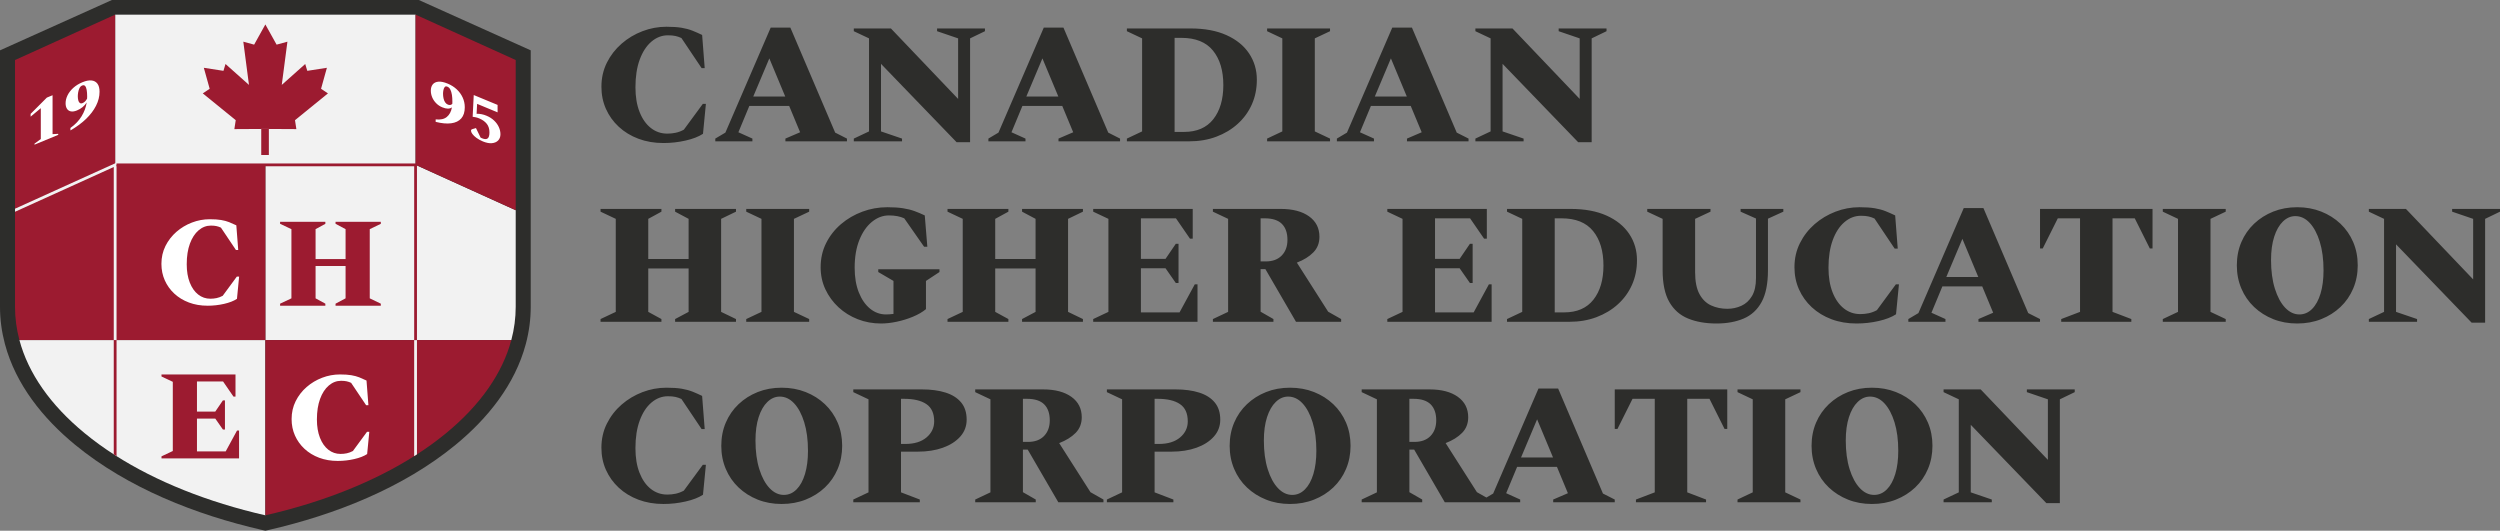
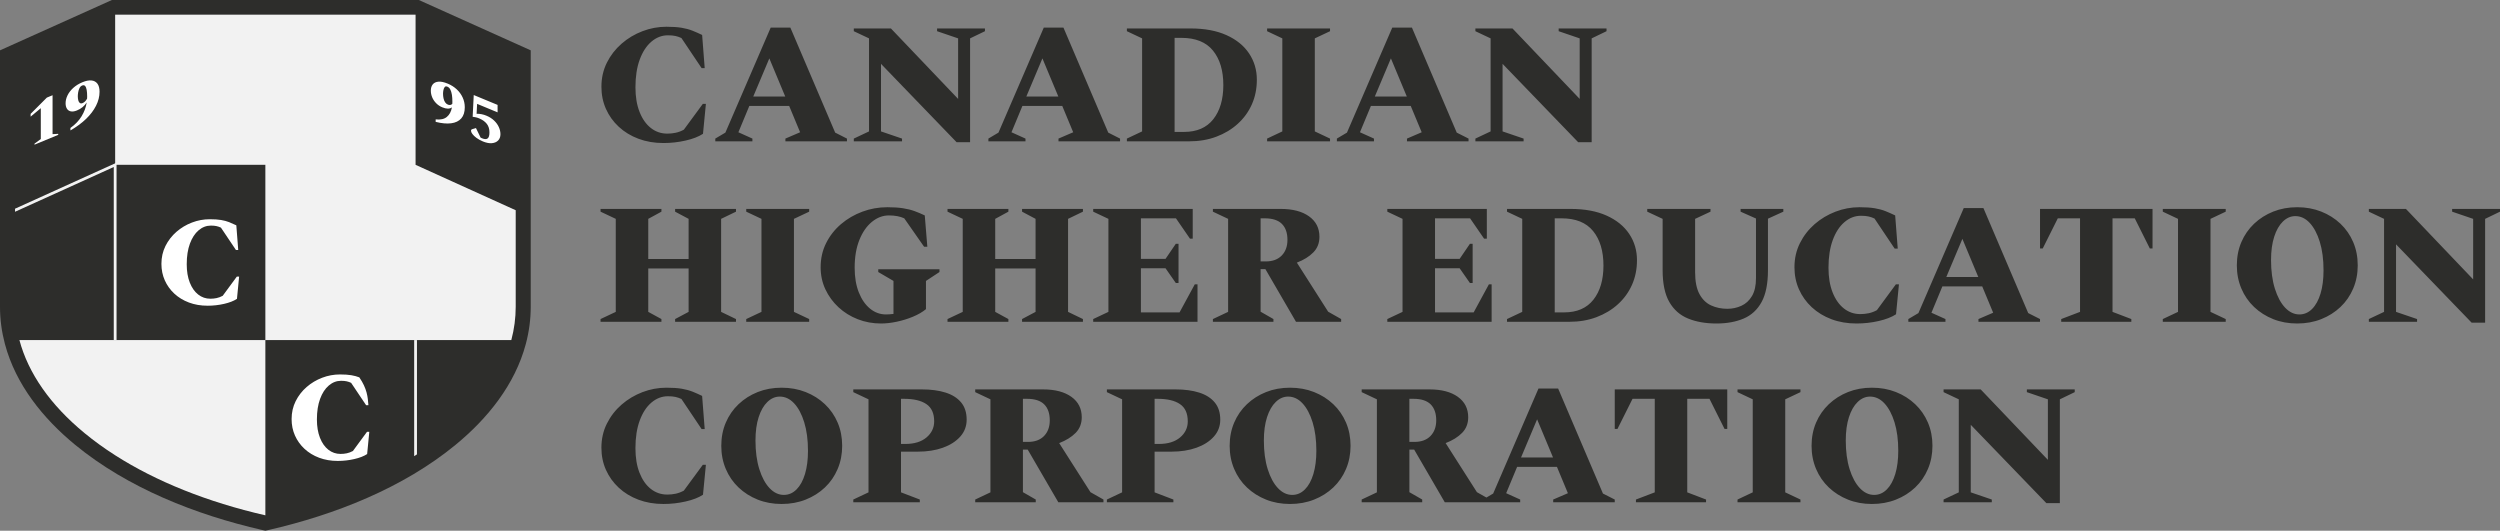
<svg xmlns="http://www.w3.org/2000/svg" x="0pt" y="0pt" width="240pt" height="50.95pt" viewBox="0 0 240 50.95">
  <rect x="0" y="0" width="240" height="50.95" fill="#808080" stroke="none" />
  <g id="Group">
    <g id="Layer_x0020_1">
      <path id="Path 37" style="fill:#2d2d2b;fill-opacity:1;fill-rule:evenodd;opacity:1;stroke:none;" d="M63.695,13.731 C62.819,13.731,62.017,13.594,61.29,13.32 C60.562,13.047,59.933,12.664,59.402,12.171 C58.871,11.679,58.461,11.107,58.171,10.456 C57.881,9.805,57.736,9.096,57.736,8.33 C57.736,7.487,57.911,6.716,58.261,6.015 C58.611,5.315,59.082,4.708,59.673,4.193 C60.264,3.679,60.931,3.279,61.675,2.995 C62.42,2.71,63.186,2.568,63.974,2.568 C64.565,2.568,65.055,2.601,65.443,2.667 C65.831,2.732,66.176,2.825,66.477,2.946 C66.778,3.066,67.087,3.203,67.405,3.356 C67.405,3.356,67.651,6.541,67.651,6.541 C67.651,6.541,67.356,6.541,67.356,6.541 C67.356,6.541,65.418,3.652,65.418,3.652 C65.232,3.564,65.041,3.498,64.844,3.455 C64.647,3.411,64.406,3.389,64.122,3.389 C63.542,3.389,63.014,3.591,62.537,3.996 C62.061,4.401,61.687,4.976,61.413,5.72 C61.139,6.464,61.003,7.351,61.003,8.379 C61.003,9.288,61.134,10.076,61.397,10.743 C61.659,11.411,62.02,11.925,62.48,12.286 C62.94,12.648,63.465,12.828,64.056,12.828 C64.33,12.828,64.598,12.801,64.86,12.746 C65.123,12.691,65.386,12.593,65.648,12.451 C65.648,12.451,67.471,9.972,67.471,9.972 C67.471,9.972,67.766,9.972,67.766,9.972 C67.766,9.972,67.487,12.845,67.487,12.845 C67.071,13.118,66.516,13.334,65.821,13.493 C65.126,13.652,64.417,13.731,63.695,13.731 C63.695,13.731,63.695,13.731,63.695,13.731 z M186.583,48.217 C186.583,48.217,186.583,47.955,186.583,47.955 C186.583,47.955,188.044,47.265,188.044,47.265 C188.044,47.265,188.044,38.335,188.044,38.335 C188.044,38.335,186.583,37.645,186.583,37.645 C186.583,37.645,186.583,37.383,186.583,37.383 C186.583,37.383,190.146,37.383,190.146,37.383 C190.146,37.383,196.597,44.146,196.597,44.146 C196.597,44.146,196.597,38.335,196.597,38.335 C196.597,38.335,194.578,37.645,194.578,37.645 C194.578,37.645,194.578,37.383,194.578,37.383 C194.578,37.383,199.174,37.383,199.174,37.383 C199.174,37.383,199.174,37.645,199.174,37.645 C199.174,37.645,197.746,38.335,197.746,38.335 C197.746,38.335,197.746,48.299,197.746,48.299 C197.746,48.299,196.449,48.299,196.449,48.299 C196.449,48.299,189.193,40.781,189.193,40.781 C189.193,40.781,189.193,47.265,189.193,47.265 C189.193,47.265,191.213,47.955,191.213,47.955 C191.213,47.955,191.213,48.217,191.213,48.217 C191.213,48.217,186.583,48.217,186.583,48.217 z M179.705,48.382 C178.873,48.382,178.107,48.242,177.407,47.963 C176.706,47.684,176.094,47.295,175.568,46.797 C175.043,46.299,174.635,45.708,174.345,45.024 C174.055,44.34,173.91,43.599,173.91,42.8 C173.91,41.99,174.055,41.246,174.345,40.568 C174.635,39.889,175.043,39.301,175.568,38.803 C176.094,38.305,176.706,37.916,177.407,37.637 C178.107,37.358,178.873,37.219,179.705,37.219 C180.537,37.219,181.306,37.358,182.012,37.637 C182.717,37.916,183.333,38.305,183.858,38.803 C184.383,39.301,184.791,39.889,185.081,40.568 C185.371,41.246,185.516,41.99,185.516,42.8 C185.516,43.599,185.371,44.34,185.081,45.024 C184.791,45.708,184.384,46.299,183.858,46.797 C183.333,47.295,182.717,47.684,182.012,47.963 C181.306,48.242,180.537,48.382,179.705,48.382 z M179.919,47.511 C180.378,47.511,180.783,47.336,181.133,46.986 C181.484,46.636,181.754,46.143,181.946,45.509 C182.137,44.874,182.233,44.13,182.233,43.276 C182.233,42.226,182.113,41.312,181.872,40.535 C181.631,39.758,181.308,39.153,180.904,38.721 C180.499,38.288,180.039,38.072,179.525,38.072 C179.087,38.072,178.69,38.245,178.335,38.59 C177.979,38.934,177.7,39.421,177.497,40.051 C177.295,40.68,177.194,41.427,177.194,42.291 C177.194,43.342,177.317,44.258,177.563,45.041 C177.809,45.824,178.137,46.431,178.548,46.863 C178.958,47.295,179.415,47.511,179.919,47.511 C179.919,47.511,179.919,47.511,179.919,47.511 z M166.802,48.217 C166.802,48.217,166.802,47.955,166.802,47.955 C166.802,47.955,168.263,47.265,168.263,47.265 C168.263,47.265,168.263,38.335,168.263,38.335 C168.263,38.335,166.802,37.645,166.802,37.645 C166.802,37.645,166.802,37.383,166.802,37.383 C166.802,37.383,172.843,37.383,172.843,37.383 C172.843,37.383,172.843,37.645,172.843,37.645 C172.843,37.645,171.382,38.335,171.382,38.335 C171.382,38.335,171.382,47.265,171.382,47.265 C171.382,47.265,172.843,47.955,172.843,47.955 C172.843,47.955,172.843,48.217,172.843,48.217 C172.843,48.217,166.802,48.217,166.802,48.217 z M157.051,48.217 C157.051,48.217,157.051,47.955,157.051,47.955 C157.051,47.955,158.857,47.265,158.857,47.265 C158.857,47.265,158.857,38.286,158.857,38.286 C158.857,38.286,156.723,38.286,156.723,38.286 C156.723,38.286,155.278,41.175,155.278,41.175 C155.278,41.175,155.016,41.175,155.016,41.175 C155.016,41.175,155.016,37.383,155.016,37.383 C155.016,37.383,165.817,37.383,165.817,37.383 C165.817,37.383,165.817,41.175,165.817,41.175 C165.817,41.175,165.555,41.175,165.555,41.175 C165.555,41.175,164.11,38.286,164.11,38.286 C164.11,38.286,161.976,38.286,161.976,38.286 C161.976,38.286,161.976,47.265,161.976,47.265 C161.976,47.265,163.782,47.955,163.782,47.955 C163.782,47.955,163.782,48.217,163.782,48.217 C163.782,48.217,157.051,48.217,157.051,48.217 C157.051,48.217,157.051,48.217,157.051,48.217 z M142.696,47.764 C142.696,47.764,143.344,47.38,143.344,47.38 C143.344,47.38,147.694,37.301,147.694,37.301 C147.694,37.301,149.582,37.301,149.582,37.301 C149.582,37.301,153.883,47.38,153.883,47.38 C153.883,47.38,155.016,47.955,155.016,47.955 C155.016,47.955,155.016,48.217,155.016,48.217 C155.016,48.217,149.106,48.217,149.106,48.217 C149.106,48.217,149.106,47.955,149.106,47.955 C149.106,47.955,150.518,47.347,150.518,47.347 C150.518,47.347,149.467,44.819,149.467,44.819 C149.467,44.819,145.643,44.819,145.643,44.819 C145.643,44.819,144.592,47.347,144.592,47.347 C144.592,47.347,145.938,47.955,145.938,47.955 C145.938,47.955,145.938,48.217,145.938,48.217 C145.938,48.217,138.699,48.217,138.699,48.217 C138.699,48.217,135.76,43.161,135.76,43.161 C135.76,43.161,135.301,43.161,135.301,43.161 C135.301,43.161,135.301,47.249,135.301,47.249 C135.301,47.249,136.532,47.955,136.532,47.955 C136.532,47.955,136.532,48.217,136.532,48.217 C136.532,48.217,130.721,48.217,130.721,48.217 C130.721,48.217,130.721,47.955,130.721,47.955 C130.721,47.955,132.182,47.265,132.182,47.265 C132.182,47.265,132.182,38.335,132.182,38.335 C132.182,38.335,130.721,37.645,130.721,37.645 C130.721,37.645,130.721,37.383,130.721,37.383 C130.721,37.383,137.238,37.383,137.238,37.383 C138.387,37.383,139.293,37.621,139.955,38.097 C140.617,38.573,140.948,39.227,140.948,40.059 C140.948,40.66,140.751,41.161,140.357,41.561 C139.963,41.96,139.438,42.286,138.781,42.537 C138.781,42.537,141.785,47.249,141.785,47.249 C141.785,47.249,142.697,47.764,142.697,47.764 C142.697,47.764,142.696,47.764,142.696,47.764 z M146.02,43.916 C146.02,43.916,149.09,43.916,149.09,43.916 C149.09,43.916,147.563,40.255,147.563,40.255 C147.563,40.255,146.02,43.916,146.02,43.916 C146.02,43.916,146.02,43.916,146.02,43.916 z M135.694,38.286 C135.694,38.286,135.3,38.286,135.3,38.286 C135.3,38.286,135.3,42.422,135.3,42.422 C135.3,42.422,135.793,42.422,135.793,42.422 C136.449,42.422,136.961,42.234,137.328,41.856 C137.694,41.478,137.878,40.978,137.878,40.354 C137.878,39.686,137.7,39.175,137.344,38.819 C136.988,38.464,136.438,38.286,135.694,38.286 C135.694,38.286,135.694,38.286,135.694,38.286 z M123.842,48.382 C123.01,48.382,122.244,48.242,121.544,47.963 C120.843,47.684,120.231,47.295,119.705,46.797 C119.18,46.299,118.772,45.708,118.482,45.024 C118.192,44.34,118.047,43.599,118.047,42.8 C118.047,41.99,118.192,41.246,118.482,40.568 C118.772,39.889,119.18,39.301,119.705,38.803 C120.231,38.305,120.843,37.916,121.544,37.637 C122.244,37.358,123.01,37.219,123.842,37.219 C124.674,37.219,125.443,37.358,126.148,37.637 C126.854,37.916,127.47,38.305,127.995,38.803 C128.52,39.301,128.928,39.889,129.218,40.568 C129.508,41.246,129.653,41.99,129.653,42.8 C129.653,43.599,129.508,44.34,129.218,45.024 C128.928,45.708,128.521,46.299,127.995,46.797 C127.47,47.295,126.854,47.684,126.148,47.963 C125.443,48.242,124.674,48.382,123.842,48.382 z M124.056,47.511 C124.515,47.511,124.92,47.336,125.27,46.986 C125.621,46.636,125.891,46.143,126.083,45.509 C126.274,44.874,126.37,44.13,126.37,43.276 C126.37,42.226,126.25,41.312,126.009,40.535 C125.768,39.758,125.445,39.153,125.041,38.721 C124.636,38.288,124.176,38.072,123.662,38.072 C123.224,38.072,122.827,38.245,122.471,38.59 C122.116,38.934,121.837,39.421,121.634,40.051 C121.432,40.68,121.331,41.427,121.331,42.291 C121.331,43.342,121.454,44.258,121.7,45.041 C121.946,45.824,122.274,46.431,122.685,46.863 C123.095,47.295,123.552,47.511,124.056,47.511 C124.056,47.511,124.056,47.511,124.056,47.511 z M106.261,48.217 C106.261,48.217,106.261,47.955,106.261,47.955 C106.261,47.955,107.722,47.265,107.722,47.265 C107.722,47.265,107.722,38.335,107.722,38.335 C107.722,38.335,106.261,37.645,106.261,37.645 C106.261,37.645,106.261,37.383,106.261,37.383 C106.261,37.383,112.86,37.383,112.86,37.383 C113.725,37.383,114.477,37.484,115.117,37.687 C115.757,37.889,116.255,38.204,116.611,38.63 C116.967,39.057,117.145,39.61,117.145,40.288 C117.145,40.912,116.939,41.454,116.529,41.914 C116.119,42.373,115.563,42.729,114.863,42.981 C114.162,43.232,113.363,43.358,112.466,43.358 C112.466,43.358,110.841,43.358,110.841,43.358 C110.841,43.358,110.841,47.265,110.841,47.265 C110.841,47.265,112.646,47.955,112.646,47.955 C112.646,47.955,112.646,48.217,112.646,48.217 C112.646,48.217,106.261,48.217,106.261,48.217 C106.261,48.217,106.261,48.217,106.261,48.217 z M111.136,38.286 C111.136,38.286,110.841,38.286,110.841,38.286 C110.841,38.286,110.841,42.619,110.841,42.619 C110.841,42.619,111.251,42.619,111.251,42.619 C112.116,42.619,112.794,42.411,113.287,41.996 C113.779,41.58,114.026,41.066,114.026,40.453 C114.026,39.687,113.777,39.134,113.279,38.795 C112.781,38.455,112.067,38.286,111.136,38.286 z M93.621,48.217 C93.621,48.217,93.621,47.955,93.621,47.955 C93.621,47.955,95.082,47.265,95.082,47.265 C95.082,47.265,95.082,38.335,95.082,38.335 C95.082,38.335,93.621,37.645,93.621,37.645 C93.621,37.645,93.621,37.383,93.621,37.383 C93.621,37.383,100.138,37.383,100.138,37.383 C101.287,37.383,102.192,37.621,102.855,38.097 C103.517,38.573,103.848,39.227,103.848,40.059 C103.848,40.66,103.651,41.161,103.257,41.561 C102.863,41.96,102.337,42.286,101.681,42.537 C101.681,42.537,104.685,47.249,104.685,47.249 C104.685,47.249,105.932,47.955,105.932,47.955 C105.932,47.955,105.932,48.217,105.932,48.217 C105.932,48.217,101.599,48.217,101.599,48.217 C101.599,48.217,98.66,43.161,98.66,43.161 C98.66,43.161,98.201,43.161,98.201,43.161 C98.201,43.161,98.201,47.249,98.201,47.249 C98.201,47.249,99.432,47.955,99.432,47.955 C99.432,47.955,99.432,48.217,99.432,48.217 C99.432,48.217,93.621,48.217,93.621,48.217 C93.621,48.217,93.621,48.217,93.621,48.217 z M98.594,38.286 C98.594,38.286,98.2,38.286,98.2,38.286 C98.2,38.286,98.2,42.422,98.2,42.422 C98.2,42.422,98.693,42.422,98.693,42.422 C99.35,42.422,99.861,42.234,100.228,41.856 C100.594,41.478,100.778,40.978,100.778,40.354 C100.778,39.686,100.6,39.175,100.244,38.819 C99.888,38.464,99.338,38.286,98.594,38.286 C98.594,38.286,98.594,38.286,98.594,38.286 z M81.916,48.217 C81.916,48.217,81.916,47.955,81.916,47.955 C81.916,47.955,83.377,47.265,83.377,47.265 C83.377,47.265,83.377,38.335,83.377,38.335 C83.377,38.335,81.916,37.645,81.916,37.645 C81.916,37.645,81.916,37.383,81.916,37.383 C81.916,37.383,88.515,37.383,88.515,37.383 C89.379,37.383,90.132,37.484,90.772,37.687 C91.412,37.889,91.91,38.204,92.266,38.63 C92.622,39.057,92.799,39.61,92.799,40.288 C92.799,40.912,92.594,41.454,92.184,41.914 C91.773,42.373,91.218,42.729,90.518,42.981 C89.817,43.232,89.019,43.358,88.121,43.358 C88.121,43.358,86.496,43.358,86.496,43.358 C86.496,43.358,86.496,47.265,86.496,47.265 C86.496,47.265,88.302,47.955,88.302,47.955 C88.302,47.955,88.302,48.217,88.302,48.217 C88.302,48.217,81.916,48.217,81.916,48.217 C81.916,48.217,81.916,48.217,81.916,48.217 z M86.791,38.286 C86.791,38.286,86.496,38.286,86.496,38.286 C86.496,38.286,86.496,42.619,86.496,42.619 C86.496,42.619,86.906,42.619,86.906,42.619 C87.771,42.619,88.45,42.411,88.942,41.996 C89.434,41.58,89.681,41.066,89.681,40.453 C89.681,39.687,89.432,39.134,88.934,38.795 C88.436,38.455,87.722,38.286,86.791,38.286 z M75.038,48.382 C74.206,48.382,73.44,48.242,72.739,47.963 C72.039,47.684,71.426,47.295,70.901,46.797 C70.376,46.299,69.968,45.708,69.678,45.024 C69.388,44.34,69.243,43.599,69.243,42.8 C69.243,41.99,69.388,41.246,69.678,40.568 C69.968,39.889,70.376,39.301,70.901,38.803 C71.426,38.305,72.039,37.916,72.739,37.637 C73.44,37.358,74.206,37.219,75.038,37.219 C75.869,37.219,76.638,37.358,77.344,37.637 C78.05,37.916,78.666,38.305,79.191,38.803 C79.716,39.301,80.124,39.889,80.414,40.568 C80.704,41.246,80.849,41.99,80.849,42.8 C80.849,43.599,80.704,44.34,80.414,45.024 C80.124,45.708,79.716,46.299,79.191,46.797 C78.666,47.295,78.05,47.684,77.344,47.963 C76.638,48.242,75.869,48.382,75.038,48.382 z M75.251,47.511 C75.711,47.511,76.116,47.336,76.466,46.986 C76.816,46.636,77.087,46.143,77.278,45.509 C77.47,44.874,77.566,44.13,77.566,43.276 C77.566,42.226,77.445,41.312,77.204,40.535 C76.964,39.758,76.641,39.153,76.236,38.721 C75.831,38.288,75.371,38.072,74.857,38.072 C74.419,38.072,74.023,38.245,73.667,38.59 C73.311,38.934,73.032,39.421,72.83,40.051 C72.627,40.68,72.526,41.427,72.526,42.291 C72.526,43.342,72.649,44.258,72.895,45.041 C73.141,45.824,73.47,46.431,73.88,46.863 C74.291,47.295,74.748,47.511,75.251,47.511 C75.251,47.511,75.251,47.511,75.251,47.511 z M63.694,48.382 C62.819,48.382,62.017,48.245,61.289,47.971 C60.562,47.697,59.932,47.314,59.402,46.822 C58.871,46.33,58.461,45.758,58.17,45.106 C57.88,44.455,57.735,43.747,57.735,42.981 C57.735,42.138,57.91,41.366,58.261,40.666 C58.611,39.966,59.081,39.358,59.672,38.844 C60.263,38.329,60.931,37.93,61.675,37.645 C62.419,37.361,63.185,37.219,63.974,37.219 C64.565,37.219,65.054,37.252,65.443,37.317 C65.831,37.383,66.176,37.476,66.477,37.596 C66.778,37.717,67.087,37.853,67.404,38.007 C67.404,38.007,67.651,41.191,67.651,41.191 C67.651,41.191,67.355,41.191,67.355,41.191 C67.355,41.191,65.418,38.302,65.418,38.302 C65.232,38.215,65.04,38.149,64.844,38.105 C64.647,38.061,64.406,38.04,64.121,38.04 C63.541,38.04,63.013,38.242,62.537,38.647 C62.061,39.052,61.686,39.627,61.413,40.371 C61.139,41.115,61.002,42.001,61.002,43.03 C61.002,43.938,61.134,44.726,61.396,45.394 C61.659,46.061,62.02,46.576,62.48,46.937 C62.939,47.298,63.465,47.479,64.056,47.479 C64.329,47.479,64.597,47.451,64.86,47.397 C65.123,47.342,65.385,47.243,65.648,47.101 C65.648,47.101,67.47,44.622,67.47,44.622 C67.47,44.622,67.766,44.622,67.766,44.622 C67.766,44.622,67.487,47.495,67.487,47.495 C67.071,47.769,66.515,47.985,65.82,48.143 C65.125,48.302,64.417,48.382,63.694,48.382 C63.694,48.382,63.694,48.382,63.694,48.382 z M227.409,30.892 C227.409,30.892,227.409,30.629,227.409,30.629 C227.409,30.629,228.87,29.94,228.87,29.94 C228.87,29.94,228.87,21.01,228.87,21.01 C228.87,21.01,227.409,20.32,227.409,20.32 C227.409,20.32,227.409,20.058,227.409,20.058 C227.409,20.058,230.971,20.058,230.971,20.058 C230.971,20.058,237.423,26.821,237.423,26.821 C237.423,26.821,237.423,21.01,237.423,21.01 C237.423,21.01,235.404,20.32,235.404,20.32 C235.404,20.32,235.404,20.057,235.404,20.057 C235.404,20.057,240,20.057,240,20.057 C240,20.057,240,20.32,240,20.32 C240,20.32,238.572,21.01,238.572,21.01 C238.572,21.01,238.572,30.974,238.572,30.974 C238.572,30.974,237.275,30.974,237.275,30.974 C237.275,30.974,230.019,23.456,230.019,23.456 C230.019,23.456,230.019,29.94,230.019,29.94 C230.019,29.94,232.039,30.629,232.039,30.629 C232.039,30.629,232.039,30.892,232.039,30.892 C232.039,30.892,227.409,30.892,227.409,30.892 C227.409,30.892,227.409,30.892,227.409,30.892 z M220.531,31.056 C219.699,31.056,218.933,30.917,218.233,30.638 C217.532,30.358,216.919,29.97,216.394,29.472 C215.869,28.974,215.461,28.383,215.171,27.699 C214.881,27.015,214.736,26.274,214.736,25.475 C214.736,24.665,214.881,23.921,215.171,23.242 C215.461,22.564,215.869,21.976,216.394,21.477 C216.919,20.98,217.532,20.591,218.233,20.312 C218.933,20.033,219.699,19.893,220.531,19.893 C221.363,19.893,222.132,20.033,222.837,20.312 C223.543,20.591,224.159,20.98,224.684,21.477 C225.209,21.975,225.617,22.564,225.907,23.242 C226.197,23.921,226.342,24.665,226.342,25.475 C226.342,26.274,226.197,27.015,225.907,27.699 C225.617,28.383,225.21,28.974,224.684,29.472 C224.159,29.97,223.543,30.359,222.837,30.638 C222.132,30.917,221.363,31.056,220.531,31.056 z M220.744,30.186 C221.204,30.186,221.609,30.011,221.959,29.661 C222.309,29.311,222.58,28.818,222.772,28.183 C222.963,27.549,223.059,26.804,223.059,25.951 C223.059,24.9,222.939,23.986,222.698,23.209 C222.457,22.432,222.134,21.828,221.729,21.395 C221.325,20.963,220.865,20.747,220.351,20.747 C219.913,20.747,219.516,20.919,219.16,21.264 C218.805,21.609,218.526,22.096,218.323,22.725 C218.121,23.355,218.02,24.101,218.02,24.966 C218.02,26.016,218.143,26.933,218.389,27.715 C218.635,28.498,218.963,29.105,219.374,29.538 C219.784,29.97,220.241,30.186,220.745,30.186 C220.745,30.186,220.744,30.186,220.744,30.186 z M207.628,30.892 C207.628,30.892,207.628,30.629,207.628,30.629 C207.628,30.629,209.089,29.94,209.089,29.94 C209.089,29.94,209.089,21.01,209.089,21.01 C209.089,21.01,207.628,20.32,207.628,20.32 C207.628,20.32,207.628,20.057,207.628,20.057 C207.628,20.057,213.669,20.057,213.669,20.057 C213.669,20.057,213.669,20.32,213.669,20.32 C213.669,20.32,212.208,21.01,212.208,21.01 C212.208,21.01,212.208,29.94,212.208,29.94 C212.208,29.94,213.669,30.629,213.669,30.629 C213.669,30.629,213.669,30.892,213.669,30.892 C213.669,30.892,207.628,30.892,207.628,30.892 z M197.877,30.892 C197.877,30.892,197.877,30.629,197.877,30.629 C197.877,30.629,199.683,29.94,199.683,29.94 C199.683,29.94,199.683,20.96,199.683,20.96 C199.683,20.96,197.549,20.96,197.549,20.96 C197.549,20.96,196.104,23.85,196.104,23.85 C196.104,23.85,195.842,23.85,195.842,23.85 C195.842,23.85,195.842,20.058,195.842,20.058 C195.842,20.058,206.643,20.058,206.643,20.058 C206.643,20.058,206.643,23.85,206.643,23.85 C206.643,23.85,206.381,23.85,206.381,23.85 C206.381,23.85,204.936,20.96,204.936,20.96 C204.936,20.96,202.802,20.96,202.802,20.96 C202.802,20.96,202.802,29.94,202.802,29.94 C202.802,29.94,204.608,30.629,204.608,30.629 C204.608,30.629,204.608,30.892,204.608,30.892 C204.608,30.892,197.877,30.892,197.877,30.892 C197.877,30.892,197.877,30.892,197.877,30.892 z M183.201,30.892 C183.201,30.892,183.201,30.629,183.201,30.629 C183.201,30.629,184.17,30.055,184.17,30.055 C184.17,30.055,188.52,19.975,188.52,19.975 C188.52,19.975,190.408,19.975,190.408,19.975 C190.408,19.975,194.709,30.055,194.709,30.055 C194.709,30.055,195.842,30.629,195.842,30.629 C195.842,30.629,195.842,30.892,195.842,30.892 C195.842,30.892,189.932,30.892,189.932,30.892 C189.932,30.892,189.932,30.629,189.932,30.629 C189.932,30.629,191.344,30.022,191.344,30.022 C191.344,30.022,190.293,27.494,190.293,27.494 C190.293,27.494,186.468,27.494,186.468,27.494 C186.468,27.494,185.418,30.022,185.418,30.022 C185.418,30.022,186.764,30.629,186.764,30.629 C186.764,30.629,186.764,30.892,186.764,30.892 C186.764,30.892,183.201,30.892,183.201,30.892 z M186.846,26.591 C186.846,26.591,189.915,26.591,189.915,26.591 C189.915,26.591,188.389,22.93,188.389,22.93 C188.389,22.93,186.846,26.591,186.846,26.591 C186.846,26.591,186.846,26.591,186.846,26.591 z M178.227,31.056 C177.352,31.056,176.55,30.919,175.822,30.646 C175.095,30.372,174.465,29.989,173.934,29.497 C173.404,29.004,172.993,28.432,172.703,27.781 C172.413,27.13,172.268,26.421,172.268,25.655 C172.268,24.812,172.443,24.041,172.794,23.341 C173.144,22.64,173.614,22.033,174.205,21.518 C174.796,21.004,175.464,20.605,176.208,20.32 C176.952,20.035,177.718,19.893,178.506,19.893 C179.097,19.893,179.587,19.926,179.975,19.992 C180.364,20.057,180.709,20.15,181.01,20.271 C181.311,20.391,181.62,20.528,181.937,20.681 C181.937,20.681,182.183,23.866,182.183,23.866 C182.183,23.866,181.888,23.866,181.888,23.866 C181.888,23.866,179.951,20.977,179.951,20.977 C179.765,20.889,179.573,20.824,179.376,20.78 C179.179,20.736,178.939,20.714,178.654,20.714 C178.074,20.714,177.546,20.916,177.07,21.322 C176.594,21.726,176.219,22.301,175.945,23.045 C175.672,23.789,175.535,24.676,175.535,25.704 C175.535,26.613,175.666,27.401,175.929,28.068 C176.192,28.736,176.553,29.25,177.012,29.611 C177.472,29.973,177.997,30.153,178.588,30.153 C178.862,30.153,179.13,30.126,179.393,30.071 C179.655,30.016,179.918,29.918,180.181,29.776 C180.181,29.776,182.003,27.297,182.003,27.297 C182.003,27.297,182.298,27.297,182.298,27.297 C182.298,27.297,182.019,30.17,182.019,30.17 C181.603,30.443,181.048,30.659,180.353,30.818 C179.658,30.977,178.949,31.056,178.227,31.056 C178.227,31.056,178.227,31.056,178.227,31.056 z M164.783,31.056 C163.743,31.056,162.835,30.898,162.058,30.58 C161.281,30.263,160.679,29.732,160.252,28.988 C159.825,28.243,159.612,27.226,159.612,25.934 C159.612,25.934,159.612,21.01,159.612,21.01 C159.612,21.01,158.134,20.32,158.134,20.32 C158.134,20.32,158.134,20.057,158.134,20.057 C158.134,20.057,164.208,20.057,164.208,20.057 C164.208,20.057,164.208,20.32,164.208,20.32 C164.208,20.32,162.731,21.01,162.731,21.01 C162.731,21.01,162.731,26.131,162.731,26.131 C162.731,27.018,162.87,27.718,163.149,28.233 C163.428,28.747,163.803,29.111,164.274,29.324 C164.744,29.538,165.259,29.644,165.817,29.644 C166.298,29.644,166.75,29.548,167.171,29.357 C167.592,29.166,167.932,28.854,168.189,28.421 C168.446,27.989,168.575,27.417,168.575,26.706 C168.575,26.706,168.575,20.977,168.575,20.977 C168.575,20.977,167.097,20.32,167.097,20.32 C167.097,20.32,167.097,20.057,167.097,20.057 C167.097,20.057,171.201,20.057,171.201,20.057 C171.201,20.057,171.201,20.32,171.201,20.32 C171.201,20.32,169.724,20.993,169.724,20.993 C169.724,20.993,169.724,25.934,169.724,25.934 C169.724,27.226,169.521,28.243,169.116,28.988 C168.711,29.732,168.137,30.262,167.393,30.58 C166.649,30.897,165.779,31.056,164.783,31.056 C164.783,31.056,164.783,31.056,164.783,31.056 z M144.673,30.892 C144.673,30.892,144.673,30.629,144.673,30.629 C144.673,30.629,146.134,29.94,146.134,29.94 C146.134,29.94,146.134,21.01,146.134,21.01 C146.134,21.01,144.673,20.32,144.673,20.32 C144.673,20.32,144.673,20.057,144.673,20.057 C144.673,20.057,150.78,20.057,150.78,20.057 C152.137,20.057,153.289,20.271,154.236,20.698 C155.182,21.125,155.905,21.71,156.403,22.454 C156.901,23.198,157.15,24.041,157.15,24.982 C157.15,25.836,156.991,26.621,156.674,27.338 C156.356,28.055,155.905,28.678,155.319,29.209 C154.734,29.74,154.047,30.153,153.259,30.448 C152.471,30.744,151.607,30.892,150.666,30.892 C150.666,30.892,144.674,30.892,144.674,30.892 C144.674,30.892,144.673,30.892,144.673,30.892 z M149.91,20.96 C149.91,20.96,149.253,20.96,149.253,20.96 C149.253,20.96,149.253,29.989,149.253,29.989 C149.253,29.989,150.156,29.989,150.156,29.989 C151.393,29.989,152.331,29.581,152.972,28.766 C153.612,27.951,153.932,26.859,153.932,25.491 C153.932,24.101,153.601,22.999,152.939,22.183 C152.277,21.368,151.267,20.96,149.91,20.96 C149.91,20.96,149.91,20.96,149.91,20.96 z M133.182,30.892 C133.182,30.892,133.182,30.629,133.182,30.629 C133.182,30.629,134.643,29.94,134.643,29.94 C134.643,29.94,134.643,21.01,134.643,21.01 C134.643,21.01,133.182,20.32,133.182,20.32 C133.182,20.32,133.182,20.057,133.182,20.057 C133.182,20.057,142.736,20.057,142.736,20.057 C142.736,20.057,142.736,22.914,142.736,22.914 C142.736,22.914,142.474,22.914,142.474,22.914 C142.474,22.914,141.128,20.96,141.128,20.96 C141.128,20.96,137.762,20.96,137.762,20.96 C137.762,20.96,137.762,24.851,137.762,24.851 C137.762,24.851,140.126,24.851,140.126,24.851 C140.126,24.851,141.111,23.406,141.111,23.406 C141.111,23.406,141.374,23.406,141.374,23.406 C141.374,23.406,141.374,27.165,141.374,27.165 C141.374,27.165,141.111,27.165,141.111,27.165 C141.111,27.165,140.126,25.754,140.126,25.754 C140.126,25.754,137.762,25.754,137.762,25.754 C137.762,25.754,137.762,29.989,137.762,29.989 C137.762,29.989,141.472,29.989,141.472,29.989 C141.472,29.989,142.933,27.297,142.933,27.297 C142.933,27.297,143.196,27.297,143.196,27.297 C143.196,27.297,143.196,30.892,143.196,30.892 C143.196,30.892,133.183,30.892,133.183,30.892 C133.183,30.892,133.182,30.892,133.182,30.892 z M116.438,30.892 C116.438,30.892,116.438,30.629,116.438,30.629 C116.438,30.629,117.899,29.94,117.899,29.94 C117.899,29.94,117.899,21.01,117.899,21.01 C117.899,21.01,116.438,20.32,116.438,20.32 C116.438,20.32,116.438,20.057,116.438,20.057 C116.438,20.057,122.955,20.057,122.955,20.057 C124.105,20.057,125.01,20.296,125.672,20.772 C126.334,21.248,126.666,21.901,126.666,22.733 C126.666,23.335,126.468,23.836,126.075,24.235 C125.681,24.635,125.155,24.96,124.499,25.212 C124.499,25.212,127.503,29.923,127.503,29.923 C127.503,29.923,128.75,30.629,128.75,30.629 C128.75,30.629,128.75,30.892,128.75,30.892 C128.75,30.892,124.416,30.892,124.416,30.892 C124.416,30.892,121.478,25.836,121.478,25.836 C121.478,25.836,121.018,25.836,121.018,25.836 C121.018,25.836,121.018,29.923,121.018,29.923 C121.018,29.923,122.25,30.629,122.25,30.629 C122.25,30.629,122.25,30.892,122.25,30.892 C122.25,30.892,116.438,30.892,116.438,30.892 z M121.412,20.96 C121.412,20.96,121.018,20.96,121.018,20.96 C121.018,20.96,121.018,25.097,121.018,25.097 C121.018,25.097,121.511,25.097,121.511,25.097 C122.167,25.097,122.679,24.908,123.045,24.531 C123.412,24.153,123.595,23.653,123.595,23.029 C123.595,22.361,123.418,21.85,123.062,21.494 C122.706,21.138,122.156,20.96,121.412,20.96 C121.412,20.96,121.412,20.96,121.412,20.96 z M104.947,30.892 C104.947,30.892,104.947,30.629,104.947,30.629 C104.947,30.629,106.408,29.94,106.408,29.94 C106.408,29.94,106.408,21.01,106.408,21.01 C106.408,21.01,104.947,20.32,104.947,20.32 C104.947,20.32,104.947,20.057,104.947,20.057 C104.947,20.057,114.501,20.057,114.501,20.057 C114.501,20.057,114.501,22.914,114.501,22.914 C114.501,22.914,114.239,22.914,114.239,22.914 C114.239,22.914,112.892,20.96,112.892,20.96 C112.892,20.96,109.527,20.96,109.527,20.96 C109.527,20.96,109.527,24.851,109.527,24.851 C109.527,24.851,111.891,24.851,111.891,24.851 C111.891,24.851,112.876,23.406,112.876,23.406 C112.876,23.406,113.139,23.406,113.139,23.406 C113.139,23.406,113.139,27.165,113.139,27.165 C113.139,27.165,112.876,27.165,112.876,27.165 C112.876,27.165,111.891,25.754,111.891,25.754 C111.891,25.754,109.527,25.754,109.527,25.754 C109.527,25.754,109.527,29.989,109.527,29.989 C109.527,29.989,113.237,29.989,113.237,29.989 C113.237,29.989,114.698,27.297,114.698,27.297 C114.698,27.297,114.961,27.297,114.961,27.297 C114.961,27.297,114.961,30.892,114.961,30.892 C114.961,30.892,104.947,30.892,104.947,30.892 C104.947,30.892,104.947,30.892,104.947,30.892 z M90.961,30.892 C90.961,30.892,90.961,30.629,90.961,30.629 C90.961,30.629,92.422,29.94,92.422,29.94 C92.422,29.94,92.422,21.01,92.422,21.01 C92.422,21.01,90.961,20.32,90.961,20.32 C90.961,20.32,90.961,20.057,90.961,20.057 C90.961,20.057,96.805,20.057,96.805,20.057 C96.805,20.057,96.805,20.32,96.805,20.32 C96.805,20.32,95.541,21.01,95.541,21.01 C95.541,21.01,95.541,24.867,95.541,24.867 C95.541,24.867,99.415,24.867,99.415,24.867 C99.415,24.867,99.415,21.01,99.415,21.01 C99.415,21.01,98.118,20.32,98.118,20.32 C98.118,20.32,98.118,20.057,98.118,20.057 C98.118,20.057,103.962,20.057,103.962,20.057 C103.962,20.057,103.962,20.32,103.962,20.32 C103.962,20.32,102.534,21.01,102.534,21.01 C102.534,21.01,102.534,29.94,102.534,29.94 C102.534,29.94,103.962,30.629,103.962,30.629 C103.962,30.629,103.962,30.892,103.962,30.892 C103.962,30.892,98.118,30.892,98.118,30.892 C98.118,30.892,98.118,30.629,98.118,30.629 C98.118,30.629,99.415,29.94,99.415,29.94 C99.415,29.94,99.415,25.77,99.415,25.77 C99.415,25.77,95.541,25.77,95.541,25.77 C95.541,25.77,95.541,29.94,95.541,29.94 C95.541,29.94,96.805,30.629,96.805,30.629 C96.805,30.629,96.805,30.892,96.805,30.892 C96.805,30.892,90.961,30.892,90.961,30.892 z M84.575,31.056 C83.787,31.056,83.043,30.919,82.343,30.646 C81.642,30.372,81.027,29.989,80.496,29.497 C79.965,29.004,79.547,28.432,79.24,27.781 C78.934,27.13,78.781,26.421,78.781,25.655 C78.781,24.812,78.956,24.041,79.306,23.341 C79.656,22.64,80.132,22.033,80.734,21.518 C81.336,21.004,82.02,20.605,82.786,20.32 C83.552,20.035,84.351,19.893,85.183,19.893 C85.774,19.893,86.277,19.926,86.693,19.992 C87.109,20.057,87.481,20.15,87.809,20.271 C88.138,20.391,88.46,20.528,88.778,20.681 C88.778,20.681,89.024,23.685,89.024,23.685 C89.024,23.685,88.712,23.685,88.712,23.685 C88.712,23.685,86.808,20.96,86.808,20.96 C86.414,20.774,85.921,20.681,85.33,20.681 C84.75,20.681,84.209,20.887,83.705,21.297 C83.202,21.707,82.8,22.287,82.499,23.037 C82.198,23.787,82.047,24.676,82.047,25.704 C82.047,26.613,82.181,27.404,82.449,28.077 C82.718,28.75,83.079,29.269,83.533,29.636 C83.987,30.003,84.493,30.186,85.051,30.186 C85.259,30.186,85.5,30.17,85.774,30.137 C85.774,30.137,85.774,26.969,85.774,26.969 C85.774,26.969,84.313,26.115,84.313,26.115 C84.313,26.115,84.313,25.852,84.313,25.852 C84.313,25.852,90.189,25.852,90.189,25.852 C90.189,25.852,90.189,26.115,90.189,26.115 C90.189,26.115,88.893,26.969,88.893,26.969 C88.893,26.969,88.893,29.677,88.893,29.677 C88.564,29.951,88.151,30.192,87.653,30.4 C87.155,30.608,86.635,30.769,86.094,30.884 C85.552,30.999,85.046,31.056,84.575,31.056 C84.575,31.056,84.575,31.056,84.575,31.056 z M71.639,30.892 C71.639,30.892,71.639,30.629,71.639,30.629 C71.639,30.629,73.101,29.94,73.101,29.94 C73.101,29.94,73.101,21.01,73.101,21.01 C73.101,21.01,71.639,20.32,71.639,20.32 C71.639,20.32,71.639,20.057,71.639,20.057 C71.639,20.057,77.681,20.057,77.681,20.057 C77.681,20.057,77.681,20.32,77.681,20.32 C77.681,20.32,76.219,21.01,76.219,21.01 C76.219,21.01,76.219,29.94,76.219,29.94 C76.219,29.94,77.681,30.629,77.681,30.629 C77.681,30.629,77.681,30.892,77.681,30.892 C77.681,30.892,71.639,30.892,71.639,30.892 z M57.653,30.892 C57.653,30.892,57.653,30.629,57.653,30.629 C57.653,30.629,59.114,29.94,59.114,29.94 C59.114,29.94,59.114,21.01,59.114,21.01 C59.114,21.01,57.653,20.32,57.653,20.32 C57.653,20.32,57.653,20.057,57.653,20.057 C57.653,20.057,63.497,20.057,63.497,20.057 C63.497,20.057,63.497,20.32,63.497,20.32 C63.497,20.32,62.233,21.01,62.233,21.01 C62.233,21.01,62.233,24.867,62.233,24.867 C62.233,24.867,66.107,24.867,66.107,24.867 C66.107,24.867,66.107,21.01,66.107,21.01 C66.107,21.01,64.811,20.32,64.811,20.32 C64.811,20.32,64.811,20.057,64.811,20.057 C64.811,20.057,70.655,20.057,70.655,20.057 C70.655,20.057,70.655,20.32,70.655,20.32 C70.655,20.32,69.227,21.01,69.227,21.01 C69.227,21.01,69.227,29.94,69.227,29.94 C69.227,29.94,70.655,30.629,70.655,30.629 C70.655,30.629,70.655,30.892,70.655,30.892 C70.655,30.892,64.811,30.892,64.811,30.892 C64.811,30.892,64.811,30.629,64.811,30.629 C64.811,30.629,66.107,29.94,66.107,29.94 C66.107,29.94,66.107,25.77,66.107,25.77 C66.107,25.77,62.233,25.77,62.233,25.77 C62.233,25.77,62.233,29.94,62.233,29.94 C62.233,29.94,63.497,30.629,63.497,30.629 C63.497,30.629,63.497,30.892,63.497,30.892 C63.497,30.892,57.653,30.892,57.653,30.892 z M141.637,13.567 C141.637,13.567,141.637,13.304,141.637,13.304 C141.637,13.304,143.098,12.615,143.098,12.615 C143.098,12.615,143.098,3.684,143.098,3.684 C143.098,3.684,141.637,2.995,141.637,2.995 C141.637,2.995,141.637,2.732,141.637,2.732 C141.637,2.732,145.199,2.732,145.199,2.732 C145.199,2.732,151.65,9.496,151.65,9.496 C151.65,9.496,151.65,3.684,151.65,3.684 C151.65,3.684,149.631,2.995,149.631,2.995 C149.631,2.995,149.631,2.732,149.631,2.732 C149.631,2.732,154.227,2.732,154.227,2.732 C154.227,2.732,154.227,2.995,154.227,2.995 C154.227,2.995,152.799,3.684,152.799,3.684 C152.799,3.684,152.799,13.649,152.799,13.649 C152.799,13.649,151.502,13.649,151.502,13.649 C151.502,13.649,144.247,6.13,144.247,6.13 C144.247,6.13,144.247,12.615,144.247,12.615 C144.247,12.615,146.266,13.304,146.266,13.304 C146.266,13.304,146.266,13.567,146.266,13.567 C146.266,13.567,141.637,13.567,141.637,13.567 z M128.34,13.567 C128.34,13.567,128.34,13.304,128.34,13.304 C128.34,13.304,129.308,12.73,129.308,12.73 C129.308,12.73,133.658,2.65,133.658,2.65 C133.658,2.65,135.546,2.65,135.546,2.65 C135.546,2.65,139.847,12.73,139.847,12.73 C139.847,12.73,140.98,13.304,140.98,13.304 C140.98,13.304,140.98,13.567,140.98,13.567 C140.98,13.567,135.07,13.567,135.07,13.567 C135.07,13.567,135.07,13.304,135.07,13.304 C135.07,13.304,136.482,12.697,136.482,12.697 C136.482,12.697,135.431,10.169,135.431,10.169 C135.431,10.169,131.607,10.169,131.607,10.169 C131.607,10.169,130.556,12.697,130.556,12.697 C130.556,12.697,131.902,13.304,131.902,13.304 C131.902,13.304,131.902,13.567,131.902,13.567 C131.902,13.567,128.34,13.567,128.34,13.567 z M131.984,9.266 C131.984,9.266,135.054,9.266,135.054,9.266 C135.054,9.266,133.527,5.605,133.527,5.605 C133.527,5.605,131.984,9.266,131.984,9.266 z M121.642,13.567 C121.642,13.567,121.642,13.304,121.642,13.304 C121.642,13.304,123.103,12.615,123.103,12.615 C123.103,12.615,123.103,3.684,123.103,3.684 C123.103,3.684,121.642,2.995,121.642,2.995 C121.642,2.995,121.642,2.732,121.642,2.732 C121.642,2.732,127.683,2.732,127.683,2.732 C127.683,2.732,127.683,2.995,127.683,2.995 C127.683,2.995,126.222,3.684,126.222,3.684 C126.222,3.684,126.222,12.615,126.222,12.615 C126.222,12.615,127.683,13.304,127.683,13.304 C127.683,13.304,127.683,13.567,127.683,13.567 C127.683,13.567,121.642,13.567,121.642,13.567 z M108.181,13.567 C108.181,13.567,108.181,13.304,108.181,13.304 C108.181,13.304,109.642,12.615,109.642,12.615 C109.642,12.615,109.642,3.684,109.642,3.684 C109.642,3.684,108.181,2.995,108.181,2.995 C108.181,2.995,108.181,2.732,108.181,2.732 C108.181,2.732,114.288,2.732,114.288,2.732 C115.645,2.732,116.797,2.946,117.743,3.373 C118.69,3.799,119.412,4.385,119.91,5.129 C120.408,5.873,120.657,6.716,120.657,7.657 C120.657,8.511,120.499,9.296,120.181,10.013 C119.864,10.729,119.412,11.353,118.827,11.884 C118.242,12.415,117.555,12.828,116.767,13.123 C115.979,13.419,115.114,13.567,114.173,13.567 C114.173,13.567,108.181,13.567,108.181,13.567 z M113.418,3.635 C113.418,3.635,112.761,3.635,112.761,3.635 C112.761,3.635,112.761,12.664,112.761,12.664 C112.761,12.664,113.664,12.664,113.664,12.664 C114.901,12.664,115.839,12.256,116.48,11.441 C117.12,10.626,117.44,9.534,117.44,8.166 C117.44,6.776,117.109,5.673,116.447,4.858 C115.785,4.043,114.775,3.635,113.418,3.635 C113.418,3.635,113.418,3.635,113.418,3.635 z M94.885,13.567 C94.885,13.567,94.885,13.304,94.885,13.304 C94.885,13.304,95.853,12.73,95.853,12.73 C95.853,12.73,100.203,2.65,100.203,2.65 C100.203,2.65,102.091,2.65,102.091,2.65 C102.091,2.65,106.392,12.73,106.392,12.73 C106.392,12.73,107.525,13.304,107.525,13.304 C107.525,13.304,107.525,13.567,107.525,13.567 C107.525,13.567,101.615,13.567,101.615,13.567 C101.615,13.567,101.615,13.304,101.615,13.304 C101.615,13.304,103.027,12.697,103.027,12.697 C103.027,12.697,101.976,10.169,101.976,10.169 C101.976,10.169,98.151,10.169,98.151,10.169 C98.151,10.169,97.101,12.697,97.101,12.697 C97.101,12.697,98.447,13.304,98.447,13.304 C98.447,13.304,98.447,13.567,98.447,13.567 C98.447,13.567,94.885,13.567,94.885,13.567 z M98.529,9.266 C98.529,9.266,101.599,9.266,101.599,9.266 C101.599,9.266,100.072,5.605,100.072,5.605 C100.072,5.605,98.529,9.266,98.529,9.266 z M81.965,13.567 C81.965,13.567,81.965,13.304,81.965,13.304 C81.965,13.304,83.426,12.615,83.426,12.615 C83.426,12.615,83.426,3.684,83.426,3.684 C83.426,3.684,81.965,2.995,81.965,2.995 C81.965,2.995,81.965,2.732,81.965,2.732 C81.965,2.732,85.528,2.732,85.528,2.732 C85.528,2.732,91.979,9.496,91.979,9.496 C91.979,9.496,91.979,3.684,91.979,3.684 C91.979,3.684,89.96,2.995,89.96,2.995 C89.96,2.995,89.96,2.732,89.96,2.732 C89.96,2.732,94.556,2.732,94.556,2.732 C94.556,2.732,94.556,2.995,94.556,2.995 C94.556,2.995,93.128,3.684,93.128,3.684 C93.128,3.684,93.128,13.649,93.128,13.649 C93.128,13.649,91.831,13.649,91.831,13.649 C91.831,13.649,84.576,6.13,84.576,6.13 C84.576,6.13,84.576,12.615,84.576,12.615 C84.576,12.615,86.595,13.304,86.595,13.304 C86.595,13.304,86.595,13.567,86.595,13.567 C86.595,13.567,81.965,13.567,81.965,13.567 z M68.668,13.567 C68.668,13.567,68.668,13.304,68.668,13.304 C68.668,13.304,69.637,12.73,69.637,12.73 C69.637,12.73,73.987,2.65,73.987,2.65 C73.987,2.65,75.875,2.65,75.875,2.65 C75.875,2.65,80.176,12.73,80.176,12.73 C80.176,12.73,81.309,13.304,81.309,13.304 C81.309,13.304,81.309,13.567,81.309,13.567 C81.309,13.567,75.399,13.567,75.399,13.567 C75.399,13.567,75.399,13.304,75.399,13.304 C75.399,13.304,76.811,12.697,76.811,12.697 C76.811,12.697,75.76,10.169,75.76,10.169 C75.76,10.169,71.935,10.169,71.935,10.169 C71.935,10.169,70.885,12.697,70.885,12.697 C70.885,12.697,72.231,13.304,72.231,13.304 C72.231,13.304,72.231,13.567,72.231,13.567 C72.231,13.567,68.668,13.567,68.668,13.567 z M72.313,9.266 C72.313,9.266,75.382,9.266,75.382,9.266 C75.382,9.266,73.856,5.605,73.856,5.605 C73.856,5.605,72.313,9.266,72.313,9.266 z" />
      <path id="Path_x0020_19" style="fill:#2d2d2b;fill-opacity:1;fill-rule:evenodd;opacity:1;stroke:none;" d="M25.153,50.876 C18.831,49.428,12.256,46.851,7.205,42.695 C4.131,40.166,1.511,36.923,0.471,33.019 C0.161,31.855,0,30.659,0,29.454 C0,29.454,0,4.833,0,4.833 C3.581,3.222,7.163,1.611,10.744,0 C10.744,0,40.206,0,40.206,0 C43.787,1.611,47.368,3.222,50.95,4.833 C50.95,4.833,50.95,29.454,50.95,29.454 C50.95,30.659,50.789,31.855,50.479,33.019 C49.438,36.923,46.819,40.166,43.745,42.695 C38.694,46.851,32.119,49.428,25.797,50.876 C25.689,50.901,25.582,50.925,25.475,50.95 C25.367,50.925,25.26,50.901,25.153,50.876 C25.153,50.876,25.153,50.876,25.153,50.876 C25.153,50.876,25.153,50.876,25.153,50.876 z" />
      <path id="Path_x0020_26" style="fill:#f2f2f2;fill-opacity:1;fill-rule:nonzero;opacity:1;stroke:none;" d="M1.864,32.648 C2.714,35.835,4.835,38.878,8.121,41.582 C9.026,42.327,10.007,43.036,11.055,43.706 C15,46.227,19.912,48.196,25.474,49.471 C25.474,49.471,25.475,49.471,25.475,49.471 C25.475,49.471,25.475,32.648,25.475,32.648 C25.475,32.648,1.864,32.648,1.864,32.648 C1.864,32.648,1.864,32.648,1.864,32.648 z M49.508,20.183 C49.508,20.183,49.508,29.454,49.508,29.454 C49.508,30.53,49.365,31.596,49.086,32.647 C49.086,32.647,25.475,32.647,25.475,32.647 C25.475,32.647,25.475,15.824,25.475,15.824 C25.475,15.824,11.055,15.824,11.055,15.824 C11.055,15.824,11.055,1.405,11.055,1.405 C11.055,1.405,11.055,1.405,11.055,1.405 C11.055,1.405,39.895,1.405,39.895,1.405 C39.895,1.405,39.895,15.824,39.895,15.824 C39.895,15.824,39.895,15.824,39.895,15.824 C43.099,17.277,46.303,18.73,49.508,20.183 z" />
-       <path id="Path_x0020_29" style="fill:#9c1b30;fill-opacity:1;fill-rule:nonzero;opacity:1;stroke:none;" d="M49.508,5.763 C49.508,5.763,49.508,20.183,49.508,20.183 C49.508,20.183,39.895,15.824,39.895,15.824 C39.895,15.824,39.895,1.405,39.895,1.405 C39.895,1.405,49.508,5.763,49.508,5.763 z M28.451,12.395 C28.407,12.109,28.364,11.823,28.32,11.537 C29.374,10.68,30.429,9.823,31.483,8.966 C31.262,8.818,31.042,8.67,30.821,8.522 C31.008,7.85,31.195,7.179,31.382,6.508 C30.755,6.605,30.127,6.702,29.499,6.8 C29.433,6.581,29.367,6.362,29.301,6.144 C28.55,6.813,27.799,7.482,27.049,8.151 C27.23,6.768,27.411,5.384,27.592,4.001 C27.245,4.096,26.899,4.191,26.553,4.286 C26.194,3.639,25.834,2.993,25.475,2.347 C25.115,2.993,24.756,3.639,24.397,4.286 C24.05,4.191,23.704,4.096,23.358,4.001 C23.539,5.384,23.72,6.768,23.901,8.151 C23.15,7.482,22.4,6.813,21.649,6.144 C21.583,6.362,21.517,6.581,21.451,6.8 C20.823,6.702,20.195,6.605,19.567,6.508 C19.755,7.179,19.941,7.85,20.128,8.522 C19.908,8.67,19.687,8.818,19.467,8.966 C20.521,9.823,21.575,10.68,22.63,11.537 C22.586,11.823,22.543,12.109,22.499,12.395 C27.345,12.374,23.489,12.373,28.451,12.395 C28.451,12.395,28.451,12.395,28.451,12.395 z M25.079,12.383 C25.079,12.383,25.81,12.383,25.81,12.383 C25.81,12.383,25.81,14.883,25.81,14.883 C25.81,14.883,25.079,14.883,25.079,14.883 C25.079,14.883,25.079,12.383,25.079,12.383 z M26.889,29.348 C26.889,29.348,26.889,29.153,26.889,29.153 C26.889,29.153,27.976,28.64,27.976,28.64 C27.976,28.64,27.976,21.999,27.976,21.999 C27.976,21.999,26.889,21.486,26.889,21.486 C26.889,21.486,26.889,21.291,26.889,21.291 C26.889,21.291,31.235,21.291,31.235,21.291 C31.235,21.291,31.235,21.486,31.235,21.486 C31.235,21.486,30.295,21.999,30.295,21.999 C30.295,21.999,30.295,24.868,30.295,24.868 C30.295,24.868,33.176,24.868,33.176,24.868 C33.176,24.868,33.176,21.999,33.176,21.999 C33.176,21.999,32.212,21.486,32.212,21.486 C32.212,21.486,32.212,21.291,32.212,21.291 C32.212,21.291,36.558,21.291,36.558,21.291 C36.558,21.291,36.558,21.486,36.558,21.486 C36.558,21.486,35.496,21.999,35.496,21.999 C35.496,21.999,35.496,28.64,35.496,28.64 C35.496,28.64,36.558,29.153,36.558,29.153 C36.558,29.153,36.558,29.348,36.558,29.348 C36.558,29.348,32.212,29.348,32.212,29.348 C32.212,29.348,32.212,29.153,32.212,29.153 C32.212,29.153,33.176,28.64,33.176,28.64 C33.176,28.64,33.176,25.539,33.176,25.539 C33.176,25.539,30.295,25.539,30.295,25.539 C30.295,25.539,30.295,28.64,30.295,28.64 C30.295,28.64,31.235,29.153,31.235,29.153 C31.235,29.153,31.235,29.348,31.235,29.348 C31.235,29.348,26.889,29.348,26.889,29.348 z M15.503,44.004 C15.503,44.004,15.503,43.809,15.503,43.809 C15.503,43.809,16.589,43.296,16.589,43.296 C16.589,43.296,16.589,36.655,16.589,36.655 C16.589,36.655,15.503,36.142,15.503,36.142 C15.503,36.142,15.503,35.947,15.503,35.947 C15.503,35.947,22.608,35.947,22.608,35.947 C22.608,35.947,22.608,38.071,22.608,38.071 C22.608,38.071,22.413,38.071,22.413,38.071 C22.413,38.071,21.412,36.618,21.412,36.618 C21.412,36.618,18.909,36.618,18.909,36.618 C18.909,36.618,18.909,39.511,18.909,39.511 C18.909,39.511,20.667,39.511,20.667,39.511 C20.667,39.511,21.399,38.437,21.399,38.437 C21.399,38.437,21.595,38.437,21.595,38.437 C21.595,38.437,21.595,41.233,21.595,41.233 C21.595,41.233,21.399,41.233,21.399,41.233 C21.399,41.233,20.667,40.183,20.667,40.183 C20.667,40.183,18.909,40.183,18.909,40.183 C18.909,40.183,18.909,43.333,18.909,43.333 C18.909,43.333,21.668,43.333,21.668,43.333 C21.668,43.333,22.755,41.331,22.755,41.331 C22.755,41.331,22.95,41.331,22.95,41.331 C22.95,41.331,22.95,44.004,22.95,44.004 C22.95,44.004,15.503,44.004,15.503,44.004 z M1.442,5.763 C1.442,5.763,1.442,29.454,1.442,29.454 C1.442,30.53,1.584,31.596,1.864,32.647 C1.864,32.647,25.475,32.647,25.475,32.647 C25.475,32.647,25.475,49.47,25.475,49.47 C31.038,48.196,35.95,46.227,39.895,43.706 C39.895,43.706,39.895,43.706,39.895,43.706 C40.943,43.036,41.923,42.327,42.829,41.582 C46.115,38.878,48.236,35.835,49.086,32.648 C49.086,32.648,39.895,32.648,39.895,32.648 C39.895,32.648,39.895,32.647,39.895,32.647 C39.895,32.647,25.475,32.647,25.475,32.647 C25.475,32.647,25.475,15.825,25.475,15.825 C25.475,15.825,11.055,15.825,11.055,15.825 C11.055,15.825,11.055,1.405,11.055,1.405 C11.055,1.405,1.442,5.763,1.442,5.763 C1.442,5.763,1.442,5.763,1.442,5.763 z" />
      <path id="Path_x0020_30" style="fill:#ffffff;fill-opacity:1;fill-rule:evenodd;opacity:1;stroke:none;" d="M3.312,13.89 C3.312,13.89,3.312,13.792,3.312,13.792 C3.514,13.643,3.715,13.495,3.917,13.346 C3.917,13.346,3.917,10.386,3.917,10.386 C3.591,10.657,3.266,10.928,2.94,11.199 C2.94,11.199,2.94,10.93,2.94,10.93 C3.459,10.41,3.978,9.89,4.497,9.37 C4.68,9.294,4.863,9.218,5.046,9.142 C5.046,9.142,5.046,12.878,5.046,12.878 C5.227,12.868,5.408,12.858,5.589,12.848 C5.589,12.848,5.589,12.946,5.589,12.946 C4.83,13.261,4.071,13.575,3.312,13.889 C3.312,13.889,3.312,13.89,3.312,13.89 z M6.761,12.522 C6.761,12.522,6.761,12.284,6.761,12.284 C7.221,11.955,7.578,11.582,7.833,11.162 C8.087,10.744,8.251,10.302,8.324,9.836 C8.108,10.177,7.799,10.432,7.396,10.599 C7.164,10.695,6.966,10.726,6.801,10.692 C6.636,10.659,6.511,10.574,6.426,10.436 C6.34,10.299,6.297,10.124,6.297,9.912 C6.297,9.664,6.358,9.413,6.48,9.159 C6.603,8.905,6.785,8.667,7.027,8.444 C7.269,8.222,7.567,8.037,7.921,7.891 C8.251,7.754,8.537,7.699,8.782,7.724 C9.026,7.749,9.216,7.852,9.353,8.033 C9.489,8.215,9.557,8.473,9.557,8.807 C9.557,9.262,9.444,9.712,9.218,10.155 C8.992,10.599,8.671,11.021,8.254,11.422 C7.837,11.822,7.339,12.189,6.761,12.522 z M7.469,9.238 C7.469,9.384,7.485,9.516,7.515,9.634 C7.546,9.751,7.596,9.836,7.665,9.886 C7.734,9.937,7.823,9.939,7.933,9.894 C8.104,9.823,8.247,9.681,8.36,9.467 C8.365,9.396,8.367,9.324,8.367,9.25 C8.367,9.01,8.351,8.804,8.321,8.631 C8.29,8.459,8.24,8.333,8.171,8.254 C8.102,8.175,8.007,8.16,7.885,8.211 C7.775,8.256,7.69,8.339,7.631,8.459 C7.572,8.579,7.531,8.71,7.506,8.853 C7.482,8.995,7.469,9.123,7.469,9.237 C7.469,9.237,7.469,9.238,7.469,9.238 C7.469,9.238,7.469,9.238,7.469,9.238 z" />
      <path id="Path_x0020_31" style="fill:#ffffff;fill-opacity:1;fill-rule:evenodd;opacity:1;stroke:none;" d="M41.823,11.699 C41.823,11.699,41.823,11.461,41.823,11.461 C42.283,11.513,42.64,11.435,42.894,11.227 C43.149,11.019,43.312,10.713,43.386,10.307 C43.17,10.47,42.861,10.469,42.458,10.302 C42.226,10.206,42.028,10.072,41.863,9.902 C41.698,9.732,41.573,9.543,41.487,9.335 C41.402,9.126,41.359,8.917,41.359,8.705 C41.359,8.456,41.42,8.256,41.542,8.103 C41.664,7.95,41.846,7.863,42.089,7.841 C42.331,7.819,42.629,7.882,42.983,8.028 C43.312,8.165,43.599,8.347,43.843,8.574 C44.088,8.801,44.278,9.062,44.414,9.357 C44.551,9.651,44.619,9.966,44.619,10.299 C44.619,10.755,44.506,11.111,44.28,11.368 C44.054,11.624,43.733,11.78,43.316,11.835 C42.898,11.89,42.401,11.845,41.823,11.699 C41.823,11.699,41.823,11.699,41.823,11.699 C41.823,11.699,41.823,11.699,41.823,11.699 z M48.043,12.884 C48.043,13.132,47.97,13.332,47.824,13.483 C47.677,13.634,47.478,13.721,47.225,13.744 C46.973,13.768,46.684,13.712,46.358,13.578 C46.114,13.477,45.907,13.362,45.736,13.234 C45.565,13.106,45.436,12.982,45.348,12.86 C45.261,12.738,45.217,12.637,45.217,12.555 C45.217,12.474,45.258,12.422,45.339,12.398 C45.457,12.364,45.575,12.329,45.693,12.294 C45.842,12.6,45.99,12.906,46.139,13.211 C46.183,13.234,46.23,13.256,46.279,13.276 C46.515,13.374,46.692,13.379,46.81,13.291 C46.928,13.204,46.987,13.009,46.987,12.708 C46.987,12.375,46.901,12.1,46.728,11.884 C46.555,11.667,46.314,11.495,46.004,11.367 C45.886,11.318,45.779,11.283,45.684,11.262 C45.588,11.241,45.485,11.223,45.375,11.211 C45.41,10.515,45.445,9.819,45.479,9.123 C46.242,9.439,47.005,9.755,47.768,10.071 C47.768,10.071,47.768,10.786,47.768,10.786 C47.113,10.514,46.458,10.243,45.803,9.971 C45.786,10.288,45.77,10.605,45.754,10.922 C46.071,10.915,46.385,10.976,46.694,11.104 C46.987,11.225,47.233,11.381,47.433,11.572 C47.632,11.762,47.784,11.971,47.887,12.199 C47.991,12.428,48.043,12.655,48.043,12.883 C48.043,12.883,48.043,12.884,48.043,12.884 z M42.531,9.001 C42.531,9.148,42.546,9.293,42.577,9.435 C42.607,9.578,42.657,9.704,42.726,9.812 C42.795,9.92,42.885,9.996,42.995,10.042 C43.166,10.113,43.308,10.088,43.422,9.969 C43.426,9.901,43.428,9.831,43.428,9.757 C43.428,9.517,43.413,9.299,43.383,9.101 C43.352,8.903,43.302,8.736,43.233,8.599 C43.164,8.463,43.068,8.369,42.946,8.319 C42.837,8.273,42.752,8.286,42.693,8.357 C42.634,8.428,42.592,8.525,42.568,8.647 C42.543,8.769,42.531,8.887,42.531,9.001 C42.531,9.001,42.531,9.001,42.531,9.001 C42.531,9.001,42.531,9.001,42.531,9.001 z" />
-       <path id="Path_x0020_36" style="fill:#ffffff;fill-opacity:1;fill-rule:evenodd;opacity:1;stroke:none;" d="M32.425,44.249 C31.774,44.249,31.178,44.147,30.637,43.944 C30.096,43.74,29.628,43.455,29.233,43.089 C28.838,42.723,28.533,42.297,28.317,41.813 C28.101,41.329,27.994,40.802,27.994,40.232 C27.994,39.605,28.124,39.032,28.384,38.511 C28.645,37.99,28.995,37.538,29.434,37.155 C29.874,36.773,30.37,36.476,30.924,36.264 C31.477,36.053,32.047,35.947,32.633,35.947 C33.073,35.947,33.437,35.971,33.726,36.02 C34.015,36.069,34.271,36.138,34.495,36.227 C34.719,36.317,34.949,36.419,35.185,36.532 C35.246,37.322,35.307,38.112,35.368,38.901 C35.368,38.901,35.148,38.901,35.148,38.901 C34.668,38.185,34.188,37.468,33.708,36.752 C33.569,36.687,33.427,36.639,33.28,36.606 C33.133,36.573,32.955,36.557,32.743,36.557 C32.312,36.557,31.919,36.708,31.565,37.009 C31.211,37.31,30.932,37.737,30.729,38.291 C30.525,38.844,30.423,39.503,30.423,40.268 C30.423,40.944,30.521,41.53,30.716,42.026 C30.912,42.523,31.18,42.905,31.522,43.174 C31.864,43.443,32.255,43.577,32.694,43.577 C32.898,43.577,33.097,43.557,33.293,43.516 C33.488,43.475,33.683,43.402,33.879,43.296 C34.33,42.682,34.782,42.067,35.234,41.453 C35.234,41.453,35.453,41.453,35.453,41.453 C35.384,42.165,35.315,42.877,35.246,43.589 C34.937,43.793,34.523,43.953,34.007,44.071 C33.49,44.19,32.963,44.249,32.426,44.249 C32.426,44.249,32.425,44.248,32.425,44.248 C32.425,44.248,32.425,44.249,32.425,44.249 z" />
+       <path id="Path_x0020_36" style="fill:#ffffff;fill-opacity:1;fill-rule:evenodd;opacity:1;stroke:none;" d="M32.425,44.249 C31.774,44.249,31.178,44.147,30.637,43.944 C30.096,43.74,29.628,43.455,29.233,43.089 C28.838,42.723,28.533,42.297,28.317,41.813 C28.101,41.329,27.994,40.802,27.994,40.232 C27.994,39.605,28.124,39.032,28.384,38.511 C28.645,37.99,28.995,37.538,29.434,37.155 C29.874,36.773,30.37,36.476,30.924,36.264 C31.477,36.053,32.047,35.947,32.633,35.947 C33.073,35.947,33.437,35.971,33.726,36.02 C34.015,36.069,34.271,36.138,34.495,36.227 C35.246,37.322,35.307,38.112,35.368,38.901 C35.368,38.901,35.148,38.901,35.148,38.901 C34.668,38.185,34.188,37.468,33.708,36.752 C33.569,36.687,33.427,36.639,33.28,36.606 C33.133,36.573,32.955,36.557,32.743,36.557 C32.312,36.557,31.919,36.708,31.565,37.009 C31.211,37.31,30.932,37.737,30.729,38.291 C30.525,38.844,30.423,39.503,30.423,40.268 C30.423,40.944,30.521,41.53,30.716,42.026 C30.912,42.523,31.18,42.905,31.522,43.174 C31.864,43.443,32.255,43.577,32.694,43.577 C32.898,43.577,33.097,43.557,33.293,43.516 C33.488,43.475,33.683,43.402,33.879,43.296 C34.33,42.682,34.782,42.067,35.234,41.453 C35.234,41.453,35.453,41.453,35.453,41.453 C35.384,42.165,35.315,42.877,35.246,43.589 C34.937,43.793,34.523,43.953,34.007,44.071 C33.49,44.19,32.963,44.249,32.426,44.249 C32.426,44.249,32.425,44.248,32.425,44.248 C32.425,44.248,32.425,44.249,32.425,44.249 z" />
      <path id="Path_x0020_37" style="fill:#ffffff;fill-opacity:1;fill-rule:evenodd;opacity:1;stroke:none;" d="M19.928,29.348 C19.277,29.348,18.681,29.247,18.14,29.043 C17.598,28.84,17.131,28.555,16.736,28.189 C16.341,27.822,16.036,27.397,15.82,26.913 C15.604,26.428,15.496,25.902,15.496,25.332 C15.496,24.705,15.627,24.131,15.887,23.61 C16.148,23.09,16.498,22.638,16.937,22.256 C17.377,21.873,17.873,21.576,18.427,21.364 C18.98,21.152,19.55,21.047,20.136,21.047 C20.576,21.047,20.94,21.071,21.229,21.12 C21.517,21.169,21.774,21.238,21.998,21.327 C22.221,21.417,22.451,21.519,22.687,21.632 C22.748,22.422,22.809,23.211,22.87,24.001 C22.87,24.001,22.651,24.001,22.651,24.001 C22.171,23.285,21.69,22.568,21.21,21.852 C21.072,21.787,20.929,21.738,20.783,21.706 C20.636,21.673,20.457,21.657,20.245,21.657 C19.814,21.657,19.422,21.808,19.067,22.109 C18.713,22.41,18.435,22.837,18.231,23.391 C18.028,23.944,17.926,24.603,17.926,25.368 C17.926,26.044,18.024,26.63,18.219,27.127 C18.415,27.623,18.683,28.006,19.025,28.274 C19.367,28.543,19.757,28.677,20.197,28.677 C20.4,28.677,20.6,28.657,20.795,28.616 C20.99,28.575,21.186,28.502,21.381,28.396 C21.833,27.782,22.285,27.167,22.736,26.553 C22.736,26.553,22.956,26.553,22.956,26.553 C22.887,27.265,22.818,27.977,22.748,28.689 C22.439,28.893,22.026,29.054,21.509,29.172 C20.992,29.29,20.465,29.349,19.928,29.349 C19.928,29.349,19.928,29.348,19.928,29.348 z" />
      <path id="Path 45" style="fill:#f2f2f2;fill-opacity:1;fill-rule:nonzero;opacity:1;stroke:none;" d="M1.497,20.305 C1.497,20.305,1.442,20.33,1.442,20.33 C1.442,20.33,1.442,20.036,1.442,20.036 C4.694,18.57,7.94,17.09,11.189,15.617 C11.189,15.617,11.189,32.648,11.189,32.648 C11.189,32.648,10.921,32.648,10.921,32.648 C10.921,32.648,10.921,16.032,10.921,16.032 C10.921,16.032,1.497,20.305,1.497,20.305 C1.497,20.305,1.497,20.305,1.497,20.305 z M39.76,32.647 C39.76,32.647,39.76,43.791,39.76,43.791 C39.76,43.791,40.028,43.62,40.028,43.62 C40.028,43.62,40.028,32.647,40.028,32.647 C40.028,32.647,39.76,32.647,39.76,32.647 z" />
-       <path id="Path 46" style="fill:#9c1b30;fill-opacity:1;fill-rule:nonzero;opacity:1;stroke:none;" d="M11.189,15.69 C11.189,15.69,40.029,15.69,40.029,15.69 C40.029,15.69,40.029,15.959,40.029,15.959 C40.029,15.959,40.028,15.959,40.028,15.959 C40.028,15.959,40.028,32.647,40.028,32.647 C40.028,32.647,39.761,32.647,39.761,32.647 C39.761,32.647,39.761,15.959,39.761,15.959 C39.761,15.959,11.189,15.959,11.189,15.959 C11.189,15.959,11.189,15.69,11.189,15.69 z M11.189,32.648 C11.189,32.648,11.189,43.791,11.189,43.791 C11.189,43.791,10.921,43.62,10.921,43.62 C10.921,43.62,10.921,32.648,10.921,32.648 C10.921,32.648,11.189,32.648,11.189,32.648 z" />
    </g>
  </g>
</svg>